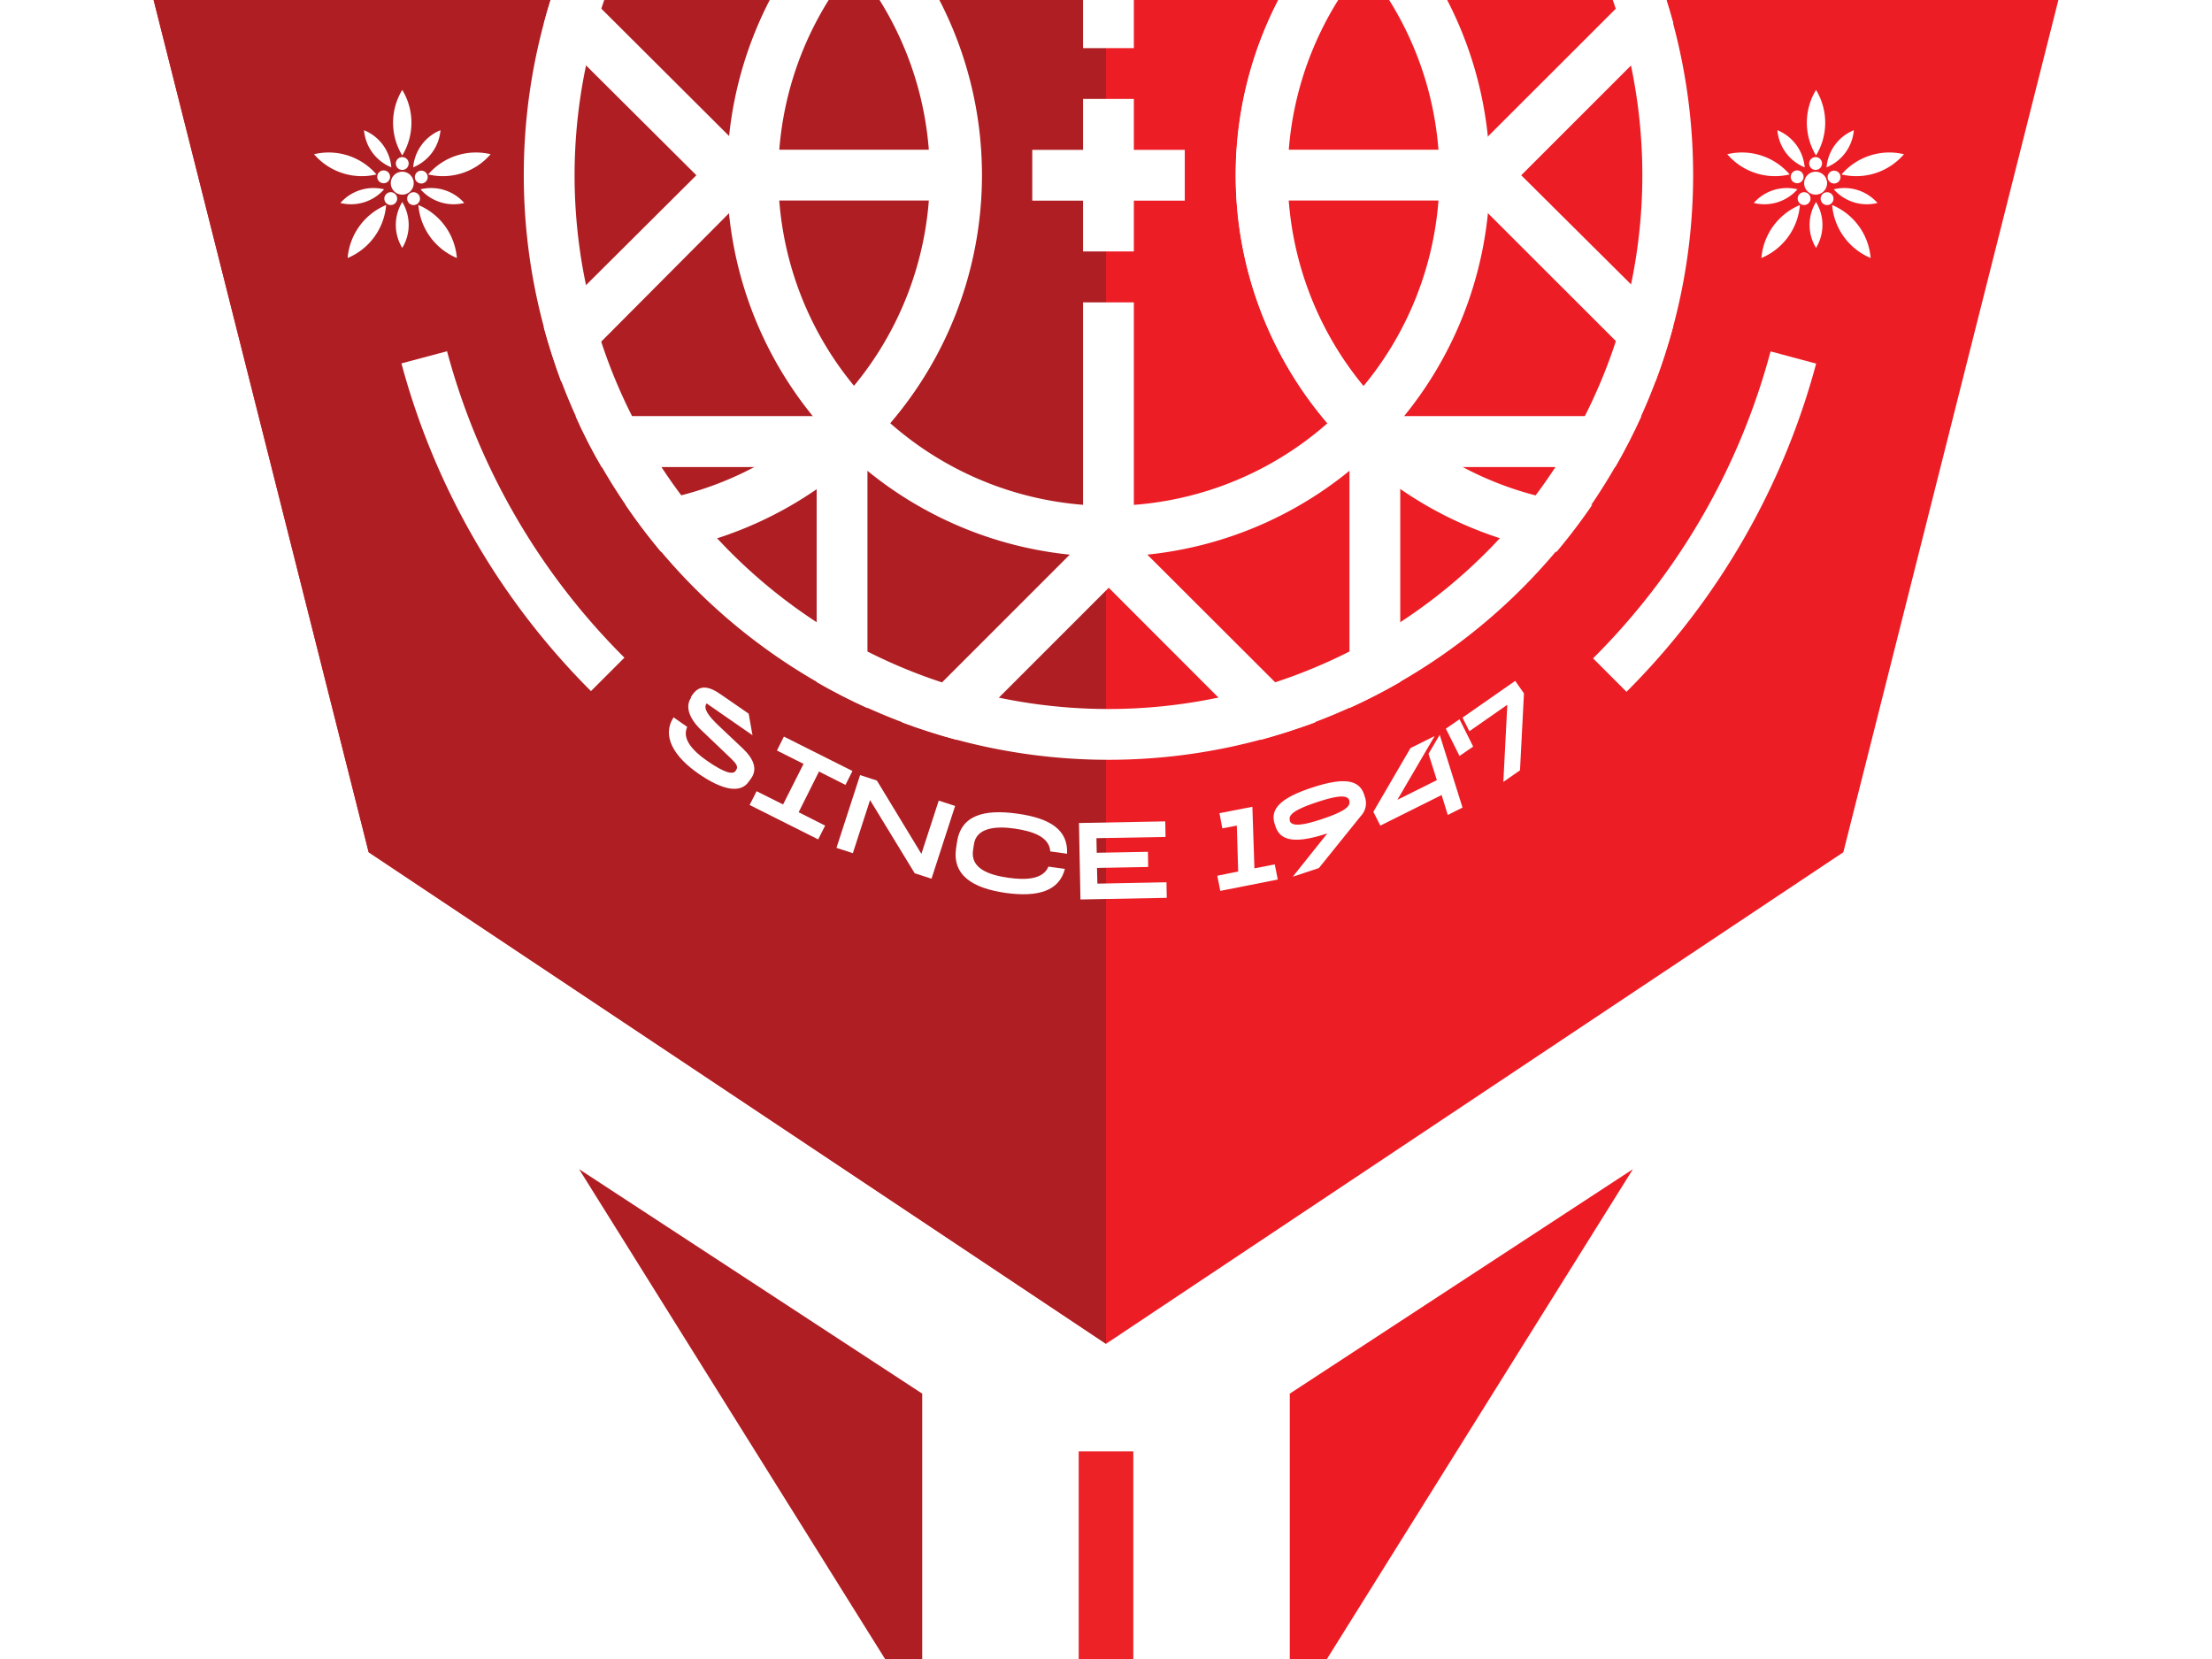
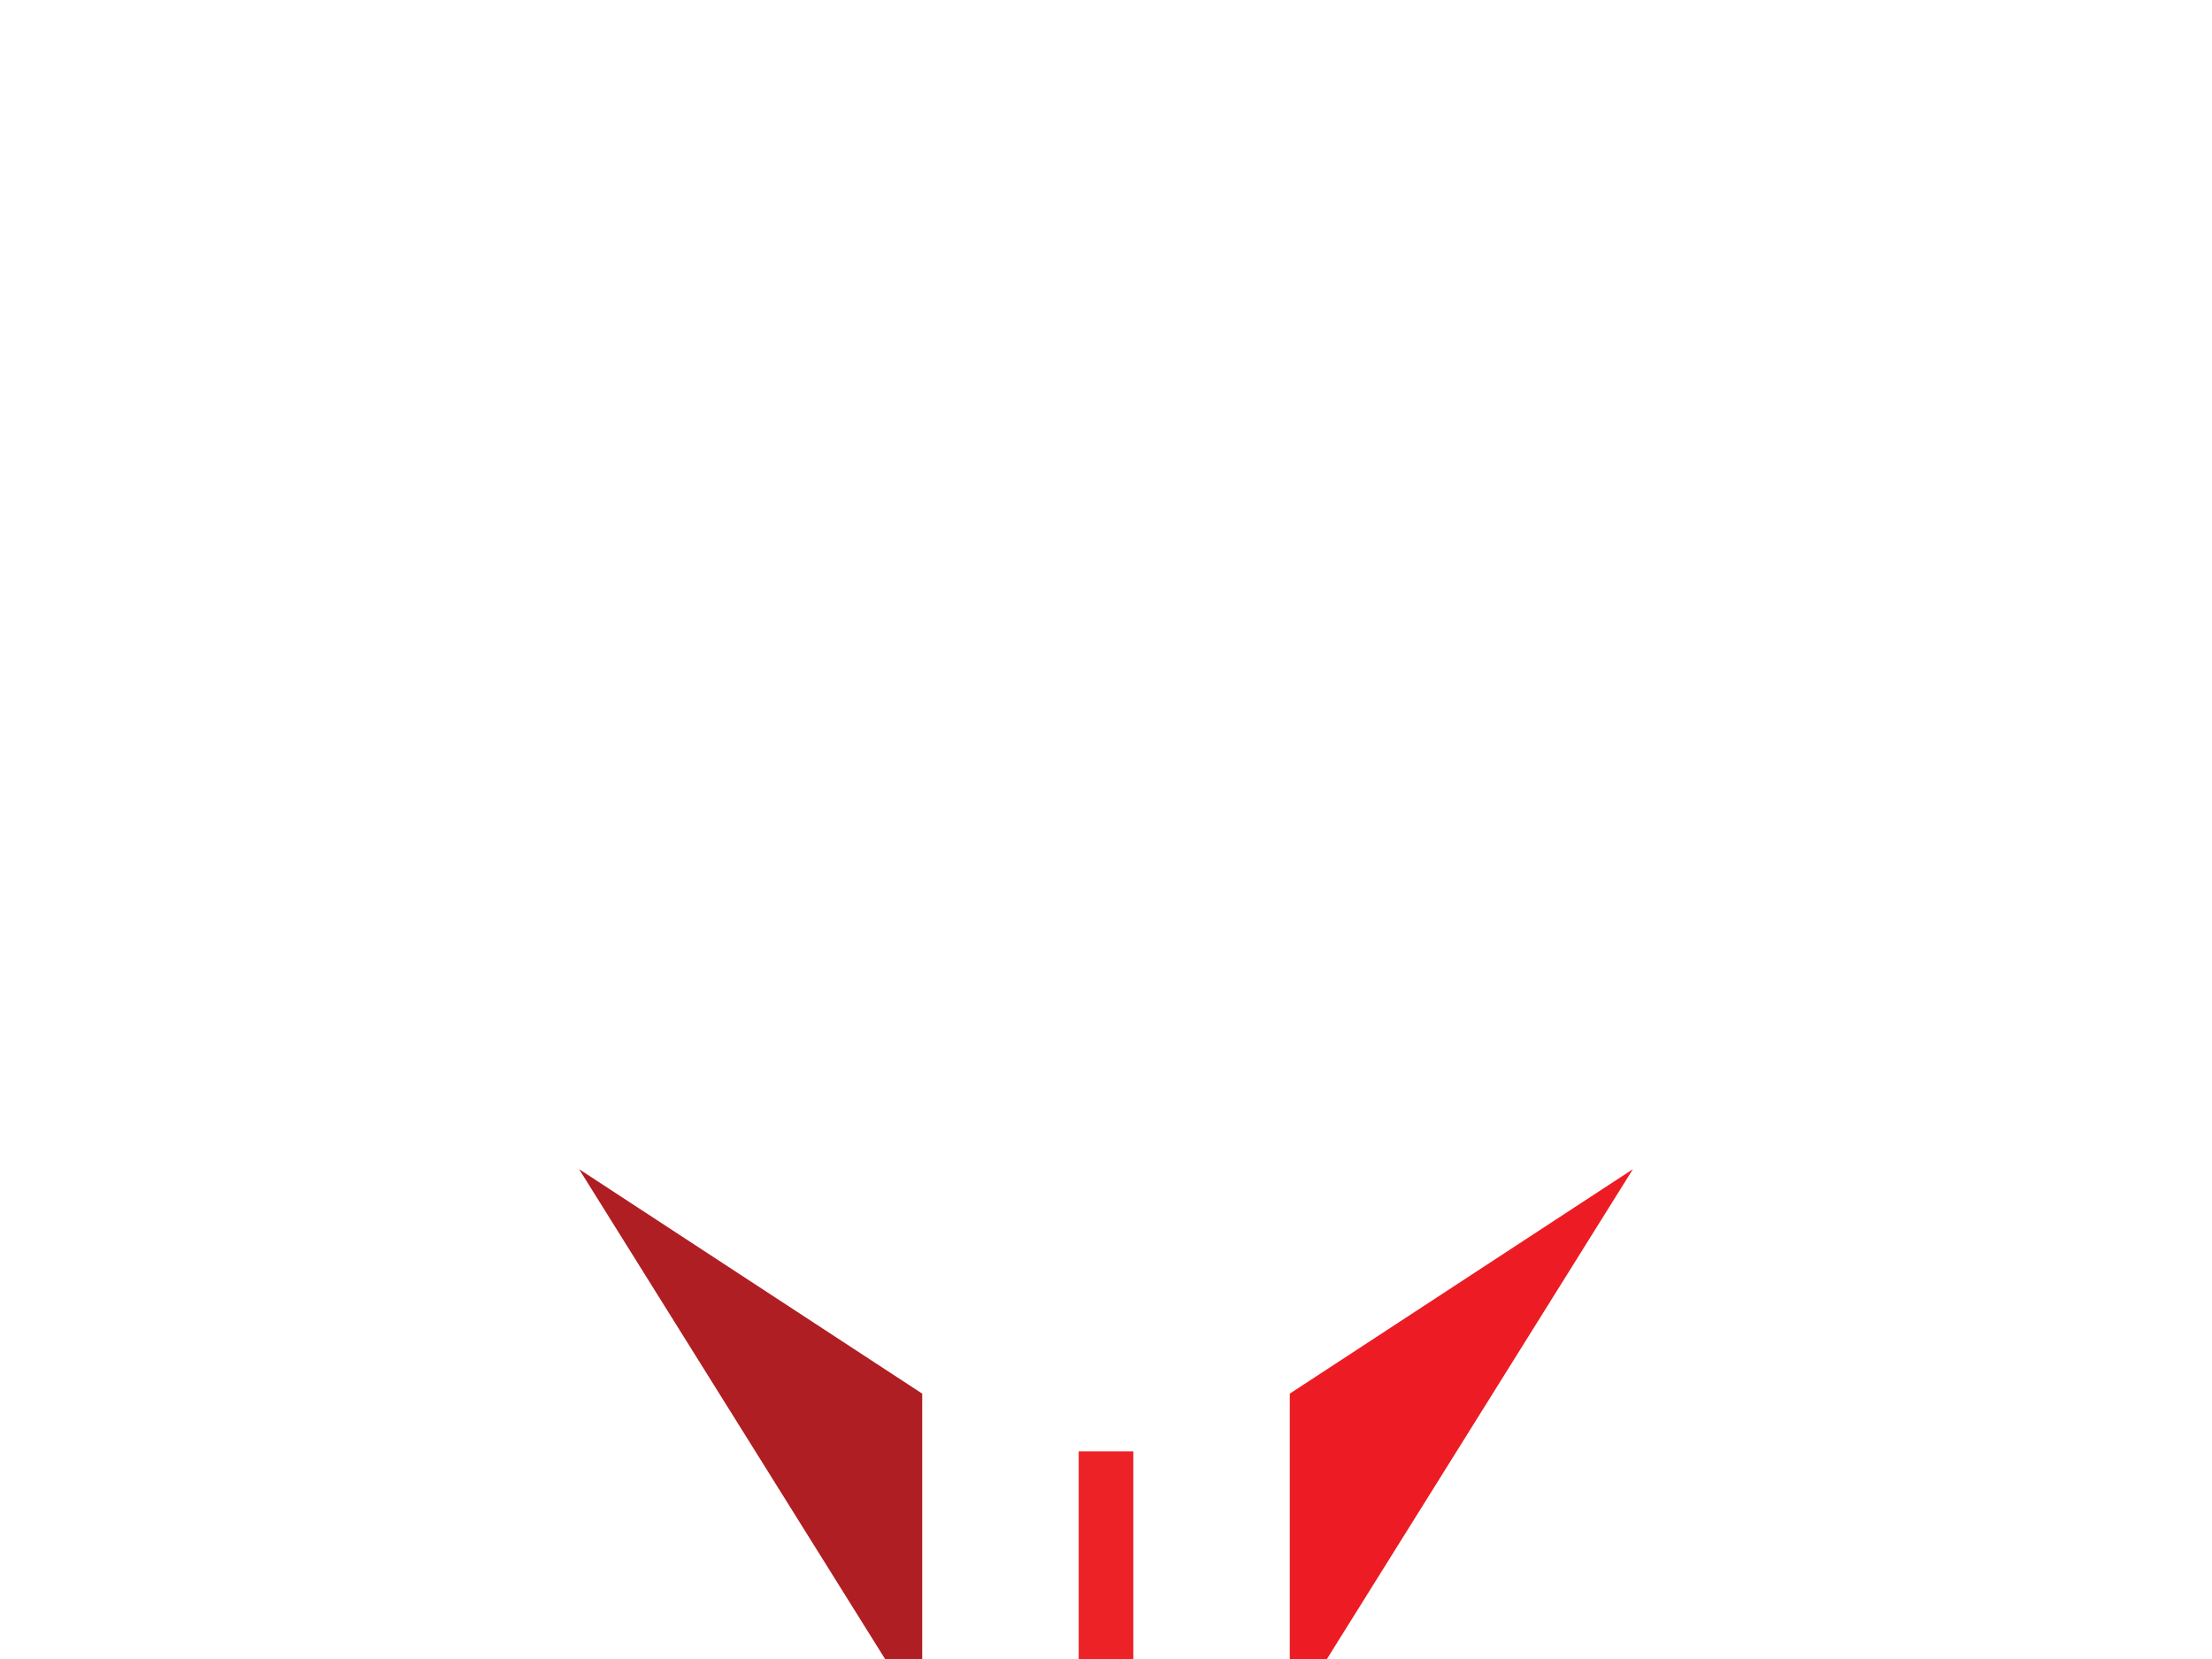
<svg xmlns="http://www.w3.org/2000/svg" preserveAspectRatio="xMidYMid slice" width="400px" height="300px" viewBox="0 0 162 250.67">
  <defs>
    <style>.cca88329-a414-4d39-8c4b-ebf791a93305{fill:#ec1d25;}.f1f12cfb-5176-4539-94f3-0906a52520dc{fill:#af1e23;}.ee9068ba-531f-492b-be9c-d43cbddb53e6{fill:#ed1c24;}.\30 c6994d3-0f80-4288-8ad0-3085f2cc4063{fill:none;stroke:#ec2227;stroke-miterlimit:10;stroke-width:4px;}.\39 66bc9a4-f023-4273-b299-b3ce168a77be{fill:#fff;}</style>
  </defs>
  <title>Fichier 1</title>
  <g id="78e017b5-fe89-4094-9d65-27d5a3610053" data-name="Calque 2">
    <g id="0471f9b2-5be6-4300-a607-ad191b8abeaf" data-name="Layer 1">
-       <polygon class="cca88329-a414-4d39-8c4b-ebf791a93305" points="81 0 0 20 27 127 81 163 135 127 162 20 81 0" />
-       <polygon class="f1f12cfb-5176-4539-94f3-0906a52520dc" points="81 0 0 20 27 127 81 163 81 0" />
      <polyline class="f1f12cfb-5176-4539-94f3-0906a52520dc" points="42.41 150.21 67.54 166.65 67.54 190.44" />
      <polyline class="ee9068ba-531f-492b-be9c-d43cbddb53e6" points="119.59 150.21 94.46 166.65 94.46 190.44" />
      <line class="0c6994d3-0f80-4288-8ad0-3085f2cc4063" x1="81" y1="170.88" x2="81" y2="193.23" />
      <polygon class="966bc9a4-f023-4273-b299-b3ce168a77be" points="82.25 20.64 79.51 25.56 78.25 23.31 75.17 28.85 77.67 28.85 81.34 28.85 86.83 28.85 82.25 20.64" />
      <path class="966bc9a4-f023-4273-b299-b3ce168a77be" d="M29.46,71.17a4.62,4.62,0,0,0,0,4.8,4.62,4.62,0,0,0,0-4.8" />
-       <path class="966bc9a4-f023-4273-b299-b3ce168a77be" d="M26.66,74.12a3.23,3.23,0,0,0,2,2.72,3.23,3.23,0,0,0-2-2.72" />
      <path class="966bc9a4-f023-4273-b299-b3ce168a77be" d="M24.93,79.45a3.23,3.23,0,0,0,3.2-1,3.23,3.23,0,0,0-3.2,1" />
      <path class="966bc9a4-f023-4273-b299-b3ce168a77be" d="M29.46,82.74a3.23,3.23,0,0,0,0-3.36,3.23,3.23,0,0,0,0,3.36" />
      <path class="966bc9a4-f023-4273-b299-b3ce168a77be" d="M34,79.45a3.23,3.23,0,0,0-3.2-1,3.23,3.23,0,0,0,3.2,1" />
      <path class="966bc9a4-f023-4273-b299-b3ce168a77be" d="M32.26,74.12a3.23,3.23,0,0,0-2,2.72,3.23,3.23,0,0,0,2-2.72" />
-       <path class="966bc9a4-f023-4273-b299-b3ce168a77be" d="M23,75.88a4.61,4.61,0,0,0,4.57,1.48A4.61,4.61,0,0,0,23,75.88" />
+       <path class="966bc9a4-f023-4273-b299-b3ce168a77be" d="M23,75.88A4.61,4.61,0,0,0,23,75.88" />
      <path class="966bc9a4-f023-4273-b299-b3ce168a77be" d="M25.46,83.48a4.61,4.61,0,0,0,2.82-3.88,4.61,4.61,0,0,0-2.82,3.88" />
      <path class="966bc9a4-f023-4273-b299-b3ce168a77be" d="M33.46,83.48a4.61,4.61,0,0,0-2.82-3.88,4.61,4.61,0,0,0,2.82,3.88" />
      <path class="966bc9a4-f023-4273-b299-b3ce168a77be" d="M35.93,75.88a4.61,4.61,0,0,0-4.57,1.48,4.61,4.61,0,0,0,4.57-1.48" />
      <path class="966bc9a4-f023-4273-b299-b3ce168a77be" d="M30.3,78a.84.84,0,1,1-.84-.84.84.84,0,0,1,.84.84" />
      <path class="966bc9a4-f023-4273-b299-b3ce168a77be" d="M29.93,76.56a.47.47,0,1,1-.47-.47.47.47,0,0,1,.47.47" />
      <path class="966bc9a4-f023-4273-b299-b3ce168a77be" d="M28.25,77.09a.47.47,0,1,1-.6.3.47.47,0,0,1,.6-.3" />
      <path class="966bc9a4-f023-4273-b299-b3ce168a77be" d="M28.24,78.85a.47.47,0,1,1,.1.66.47.47,0,0,1-.1-.66" />
      <path class="966bc9a4-f023-4273-b299-b3ce168a77be" d="M29.91,79.41a.47.47,0,1,1,.66.1.47.47,0,0,1-.66-.1" />
      <path class="966bc9a4-f023-4273-b299-b3ce168a77be" d="M31,78a.47.47,0,1,1,.3-.59A.47.47,0,0,1,31,78" />
      <path class="966bc9a4-f023-4273-b299-b3ce168a77be" d="M133,71.17a4.62,4.62,0,0,0,0,4.8,4.62,4.62,0,0,0,0-4.8" />
      <path class="966bc9a4-f023-4273-b299-b3ce168a77be" d="M130.17,74.12a3.23,3.23,0,0,0,2,2.72,3.23,3.23,0,0,0-2-2.72" />
      <path class="966bc9a4-f023-4273-b299-b3ce168a77be" d="M128.44,79.45a3.23,3.23,0,0,0,3.2-1,3.23,3.23,0,0,0-3.2,1" />
      <path class="966bc9a4-f023-4273-b299-b3ce168a77be" d="M133,82.74a3.23,3.23,0,0,0,0-3.36,3.23,3.23,0,0,0,0,3.36" />
      <path class="966bc9a4-f023-4273-b299-b3ce168a77be" d="M137.5,79.45a3.23,3.23,0,0,0-3.2-1,3.23,3.23,0,0,0,3.2,1" />
      <path class="966bc9a4-f023-4273-b299-b3ce168a77be" d="M135.77,74.12a3.23,3.23,0,0,0-2,2.72,3.23,3.23,0,0,0,2-2.72" />
      <path class="966bc9a4-f023-4273-b299-b3ce168a77be" d="M126.5,75.88a4.61,4.61,0,0,0,4.57,1.48,4.61,4.61,0,0,0-4.57-1.48" />
      <path class="966bc9a4-f023-4273-b299-b3ce168a77be" d="M129,83.48a4.61,4.61,0,0,0,2.82-3.88A4.61,4.61,0,0,0,129,83.48" />
      <path class="966bc9a4-f023-4273-b299-b3ce168a77be" d="M137,83.48a4.61,4.61,0,0,0-2.82-3.88A4.61,4.61,0,0,0,137,83.48" />
      <path class="966bc9a4-f023-4273-b299-b3ce168a77be" d="M139.44,75.88a4.61,4.61,0,0,0-4.57,1.48,4.61,4.61,0,0,0,4.57-1.48" />
      <path class="966bc9a4-f023-4273-b299-b3ce168a77be" d="M133.81,78a.84.84,0,1,1-.84-.84.84.84,0,0,1,.84.84" />
      <path class="966bc9a4-f023-4273-b299-b3ce168a77be" d="M133.44,76.56a.47.47,0,1,1-.47-.47.47.47,0,0,1,.47.47" />
      <path class="966bc9a4-f023-4273-b299-b3ce168a77be" d="M131.77,77.09a.47.47,0,1,1-.6.3.47.47,0,0,1,.6-.3" />
      <path class="966bc9a4-f023-4273-b299-b3ce168a77be" d="M131.75,78.85a.47.47,0,1,1,.1.66.47.47,0,0,1-.1-.66" />
      <path class="966bc9a4-f023-4273-b299-b3ce168a77be" d="M133.43,79.41a.47.47,0,1,1,.66.1.47.47,0,0,1-.66-.1" />
      <path class="966bc9a4-f023-4273-b299-b3ce168a77be" d="M134.47,78a.47.47,0,1,1,.3-.59.47.47,0,0,1-.3.59" />
      <polygon class="966bc9a4-f023-4273-b299-b3ce168a77be" points="83.04 75.56 83.04 71.83 79.32 71.83 79.32 75.56 75.6 75.56 75.6 79.28 79.32 79.28 79.32 83 83.04 83 83.04 79.28 86.77 79.28 86.77 75.56 83.04 75.56" />
      <rect class="966bc9a4-f023-4273-b299-b3ce168a77be" x="79.32" y="49.49" width="3.72" height="18.62" />
      <rect class="966bc9a4-f023-4273-b299-b3ce168a77be" x="79.32" y="86.73" width="3.72" height="18.62" />
      <rect class="966bc9a4-f023-4273-b299-b3ce168a77be" x="53.25" y="75.55" width="17.41" height="3.72" />
      <rect class="966bc9a4-f023-4273-b299-b3ce168a77be" x="91.83" y="75.55" width="17.28" height="3.72" />
      <path class="966bc9a4-f023-4273-b299-b3ce168a77be" d="M81.18,49.49a27.93,27.93,0,1,0,27.93,27.93A27.93,27.93,0,0,0,81.18,49.49m0,3.72A24.21,24.21,0,1,1,57,77.42,24.23,24.23,0,0,1,81.18,53.21" />
      <path class="966bc9a4-f023-4273-b299-b3ce168a77be" d="M81.18,34.59A42.82,42.82,0,1,0,124,77.42,42.82,42.82,0,0,0,81.18,34.59m0,3.72a39.1,39.1,0,1,1-39.1,39.1,39.14,39.14,0,0,1,39.1-39.1" />
      <path class="966bc9a4-f023-4273-b299-b3ce168a77be" d="M50.59,115.65l.12-.18c.52-.76,1.21-.65,2.12,0l2,1.38.28,1.58-3.36-2.33c-.26.37.1.88.87,1.62l1.78,1.68c.82.78,1.07,1.51.63,2.16l-.2.28c-.59.85-1.88.65-3.67-.59s-2.72-2.75-1.83-4.13l1,.7c-.39.85.34,1.71,1.46,2.49,1.32.91,1.87,1,2.07.75l.06-.09c.16-.24,0-.47-.41-.86l-2-1.91c-1-.9-1.38-1.83-.89-2.53" />
      <polygon class="966bc9a4-f023-4273-b299-b3ce168a77be" points="57.41 118.53 62.43 121.05 61.92 122.07 59.98 121.09 58.49 124.07 60.43 125.05 59.92 126.06 54.9 123.54 55.41 122.53 57.35 123.5 58.85 120.53 56.9 119.55 57.41 118.53" />
      <polygon class="966bc9a4-f023-4273-b299-b3ce168a77be" points="68.22 128.94 66.99 128.54 63.72 123.18 62.46 127.07 61.26 126.68 62.99 121.35 64.22 121.75 67.48 127.12 68.75 123.22 69.95 123.61 68.22 128.94" />
      <path class="966bc9a4-f023-4273-b299-b3ce168a77be" d="M76.76,128.05l1.23.17c-.42,1.64-2,2.08-4.33,1.76-2.46-.35-3.92-1.31-3.64-3.27l.06-.4c.27-2,1.94-2.48,4.4-2.14s3.75,1.2,3.67,2.94l-1.23-.17c-.07-1.08-1.31-1.48-2.6-1.67s-2.85-.12-3,1.2l-.06.4c-.19,1.32,1.17,1.8,2.59,2,1.27.18,2.55.13,2.94-.83" />
      <polygon class="966bc9a4-f023-4273-b299-b3ce168a77be" points="79.02 124.86 85.34 124.74 85.36 125.88 80.3 125.97 80.32 127.04 84.07 126.97 84.09 128.08 80.34 128.15 80.37 129.3 85.43 129.2 85.45 130.34 79.13 130.46 79.02 124.86" />
      <polygon class="966bc9a4-f023-4273-b299-b3ce168a77be" points="93.58 129 89.37 129.83 89.15 128.72 90.68 128.41 90.58 125.05 89.52 125.25 89.31 124.14 91.72 123.67 91.87 128.18 93.36 127.89 93.58 129" />
      <path class="966bc9a4-f023-4273-b299-b3ce168a77be" d="M96.82,124.57c1.47-.49,2.11-.88,2-1.3l0-.07c-.14-.42-.88-.36-2.36.13s-2.11.88-2,1.3l0,.07c.14.42.89.36,2.36-.13m-.23,3.59-1.91.63,2.53-3.17,0,0c-2.26.74-3.43.61-3.8-.52l-.05-.16c-.38-1.14.49-1.94,2.75-2.68s3.43-.61,3.8.53l.05.16a1.36,1.36,0,0,1-.3,1.4Z" />
      <polygon class="966bc9a4-f023-4273-b299-b3ce168a77be" points="105.58 122.81 101.09 125.05 100.58 124.04 103.3 119.37 105.07 118.49 102.34 123.16 105.23 121.72 104.62 119.79 105.44 118.4 107.11 123.73 106.03 124.27 105.58 122.81" />
      <path class="966bc9a4-f023-4273-b299-b3ce168a77be" d="M111.32,121l-1.22.85.29-5.65-2.78,1.94-.5-1,3.86-2.69.64.92Zm-4.43-3.74,1,2-1,.69-1-2Z" />
      <path class="966bc9a4-f023-4273-b299-b3ce168a77be" d="M48.41,49.85Q47,51.5,45.8,53.29a24.2,24.2,0,0,1,0,48.25A42.81,42.81,0,0,0,48.41,105a27.93,27.93,0,0,0,0-55.14" />
      <path class="966bc9a4-f023-4273-b299-b3ce168a77be" d="M114,49.85A27.93,27.93,0,0,0,114,105a42.82,42.82,0,0,0,2.61-3.44,24.2,24.2,0,0,1,0-48.25q-1.22-1.79-2.61-3.44" />
      <path class="966bc9a4-f023-4273-b299-b3ce168a77be" d="M94.22,77.42a24.15,24.15,0,0,1,8.2-18.13A28.11,28.11,0,0,0,99.8,56.6a27.92,27.92,0,0,0,0,41.62,28.21,28.21,0,0,0,2.61-2.68,24.15,24.15,0,0,1-8.2-18.14" />
      <path class="966bc9a4-f023-4273-b299-b3ce168a77be" d="M68.15,77.42A24.15,24.15,0,0,0,60,59.28a28.11,28.11,0,0,1,2.61-2.68,27.92,27.92,0,0,1,0,41.62A28.21,28.21,0,0,1,60,95.55a24.15,24.15,0,0,0,8.2-18.14" />
      <path class="966bc9a4-f023-4273-b299-b3ce168a77be" d="M92.32,36.06,81.18,47.19,70,36.06q-2,.55-4,1.28L78.55,49.83l2.63,2.63,2.63-2.63L96.3,37.34q-1.95-.74-4-1.28" />
      <path class="966bc9a4-f023-4273-b299-b3ce168a77be" d="M63.53,38.39q-1.9.86-3.72,1.91V56H44.06Q43,57.87,42.15,59.77H63.53V38.39Z" />
      <path class="966bc9a4-f023-4273-b299-b3ce168a77be" d="M41.11,62.3q-.74,1.95-1.28,4L51,77.42,39.82,88.55q.55,2,1.28,4L53.59,80l2.63-2.63-2.63-2.63Z" />
      <path class="966bc9a4-f023-4273-b299-b3ce168a77be" d="M42.15,95.06Q43,97,44.06,98.79H59.81v15.75q1.82,1.05,3.72,1.91V95.06H42.15Z" />
      <path class="966bc9a4-f023-4273-b299-b3ce168a77be" d="M81.18,102.37,78.55,105,66.06,117.49q1.95.73,4,1.28l11.14-11.14,11.13,11.14q2-.55,4-1.28L83.82,105Z" />
      <path class="966bc9a4-f023-4273-b299-b3ce168a77be" d="M120.21,95.06H98.83v21.38q1.9-.86,3.72-1.91V98.79H118.3q1.05-1.82,1.91-3.72" />
      <path class="966bc9a4-f023-4273-b299-b3ce168a77be" d="M121.26,62.3,108.77,74.78l-2.63,2.63L108.77,80l12.49,12.48q.73-1.95,1.28-4L111.41,77.42l11.14-11.14q-.55-2-1.28-4" />
      <path class="966bc9a4-f023-4273-b299-b3ce168a77be" d="M98.83,38.39V59.77h21.38q-.86-1.9-1.91-3.72H102.55V40.3q-1.82-1.05-3.72-1.91" />
      <path class="966bc9a4-f023-4273-b299-b3ce168a77be" d="M133,91.21l-3.33-.89a49.84,49.84,0,0,1-13,22.48l2.45,2.45a53.54,53.54,0,0,0,13.88-24" />
      <path class="966bc9a4-f023-4273-b299-b3ce168a77be" d="M32.73,90.31l-3.33.89a53.57,53.57,0,0,0,13.88,24l2.45-2.45a49.85,49.85,0,0,1-13-22.48" />
      <path class="966bc9a4-f023-4273-b299-b3ce168a77be" d="M116.64,41.87a49.86,49.86,0,0,1,13,22.48l3.33-.89A53.72,53.72,0,0,0,99.52,26.94l-1.18,3.24a50,50,0,0,1,18.3,11.69" />
      <path class="966bc9a4-f023-4273-b299-b3ce168a77be" d="M45.72,41.87A50,50,0,0,1,64,30.18l-1.18-3.24A53.72,53.72,0,0,0,29.39,63.45l3.33.89a49.86,49.86,0,0,1,13-22.48" />
      <path class="ee9068ba-531f-492b-be9c-d43cbddb53e6" d="M28.31,209.34v-.58c0-2.49,1.69-3.32,4.68-3.32h6.57l3.06,3.08H31.54c0,1.21,1.58,1.82,4.45,2.26l6.55,1c3,.46,4.73,1.71,4.73,3.84v.93c0,2.82-3.17,4.36-9.09,4.36s-10.3-1.91-10.45-6.35h3.34c.46,2.49,3.38,3.27,7.09,3.27,4.34,0,5.77-.59,5.77-1.52V216c0-.78-.74-1-2.26-1.28l-7.46-1.13c-3.51-.52-5.9-1.93-5.9-4.25" />
      <polygon class="ee9068ba-531f-492b-be9c-d43cbddb53e6" points="60.1 212.05 56.71 220.61 50.66 220.61 47.63 205.43 51.19 205.43 53.94 219.22 58.17 208.69 62.03 208.69 66.25 219.22 69.01 205.43 72.56 205.43 69.53 220.61 63.48 220.61 60.1 212.05" />
      <polygon class="ee9068ba-531f-492b-be9c-d43cbddb53e6" points="74.34 205.43 89.56 205.43 89.56 208.51 83.66 208.51 83.66 217.53 89.56 217.53 89.56 220.61 74.34 220.61 74.34 217.53 80.23 217.53 80.23 208.51 74.34 208.51 74.34 205.43" />
      <path class="ee9068ba-531f-492b-be9c-d43cbddb53e6" d="M91.83,209.34v-.58c0-2.49,1.69-3.32,4.68-3.32h6.57l3.06,3.08H95.06c0,1.21,1.58,1.82,4.45,2.26l6.55,1c3,.46,4.73,1.71,4.73,3.84v.93c0,2.82-3.17,4.36-9.09,4.36S91.4,219,91.25,214.54h3.34c.46,2.49,3.38,3.27,7.09,3.27,4.34,0,5.77-.59,5.77-1.52V216c0-.78-.74-1-2.26-1.28l-7.46-1.13c-3.51-.52-5.9-1.93-5.9-4.25" />
-       <path class="ee9068ba-531f-492b-be9c-d43cbddb53e6" d="M112.41,209.34v-.58c0-2.49,1.69-3.32,4.68-3.32h6.57l3.06,3.08H115.64c0,1.21,1.58,1.82,4.45,2.26l6.55,1c3,.46,4.73,1.71,4.73,3.84v.93c0,2.82-3.17,4.36-9.09,4.36S112,219,111.82,214.54h3.34c.46,2.49,3.38,3.27,7.09,3.27,4.34,0,5.77-.59,5.77-1.52V216c0-.78-.74-1-2.26-1.28l-7.46-1.13c-3.51-.52-5.9-1.93-5.9-4.25" />
      <path class="f1f12cfb-5176-4539-94f3-0906a52520dc" d="M57,240.46H62.4c-.84,7.35-7.49,10.2-17.59,10.2-10.83,0-17.69-3.27-17.69-11.87V237c0-8.6,6.86-11.87,17.69-11.87,10.2,0,16.89,2.93,17.62,10.45H57c-.94-4.6-6.55-5.6-12.22-5.6-6.23,0-12.36,1.22-12.36,7v1.78c0,5.82,6.13,7,12.36,7,5.57,0,11.07-1,12.15-5.36" />
      <path class="f1f12cfb-5176-4539-94f3-0906a52520dc" d="M82.14,245.83c4.77,0,10.72-.8,10.72-7.52V225.84h5.5v12.4c0,9.44-7,12.43-16.26,12.43s-16.26-3-16.26-12.43v-12.4h5.5v12.46c0,6.72,6,7.52,10.8,7.52" />
      <path class="f1f12cfb-5176-4539-94f3-0906a52520dc" d="M108.15,230.78v7.52H122c3,0,4.63-1.46,4.63-3.76s-1.6-3.76-4.63-3.76Zm-5.5-4.94h19.71c6,0,9.68,3.55,9.68,8.71s-3.66,8.71-9.68,8.71H108.15v7h-5.5Z" />
    </g>
  </g>
</svg>